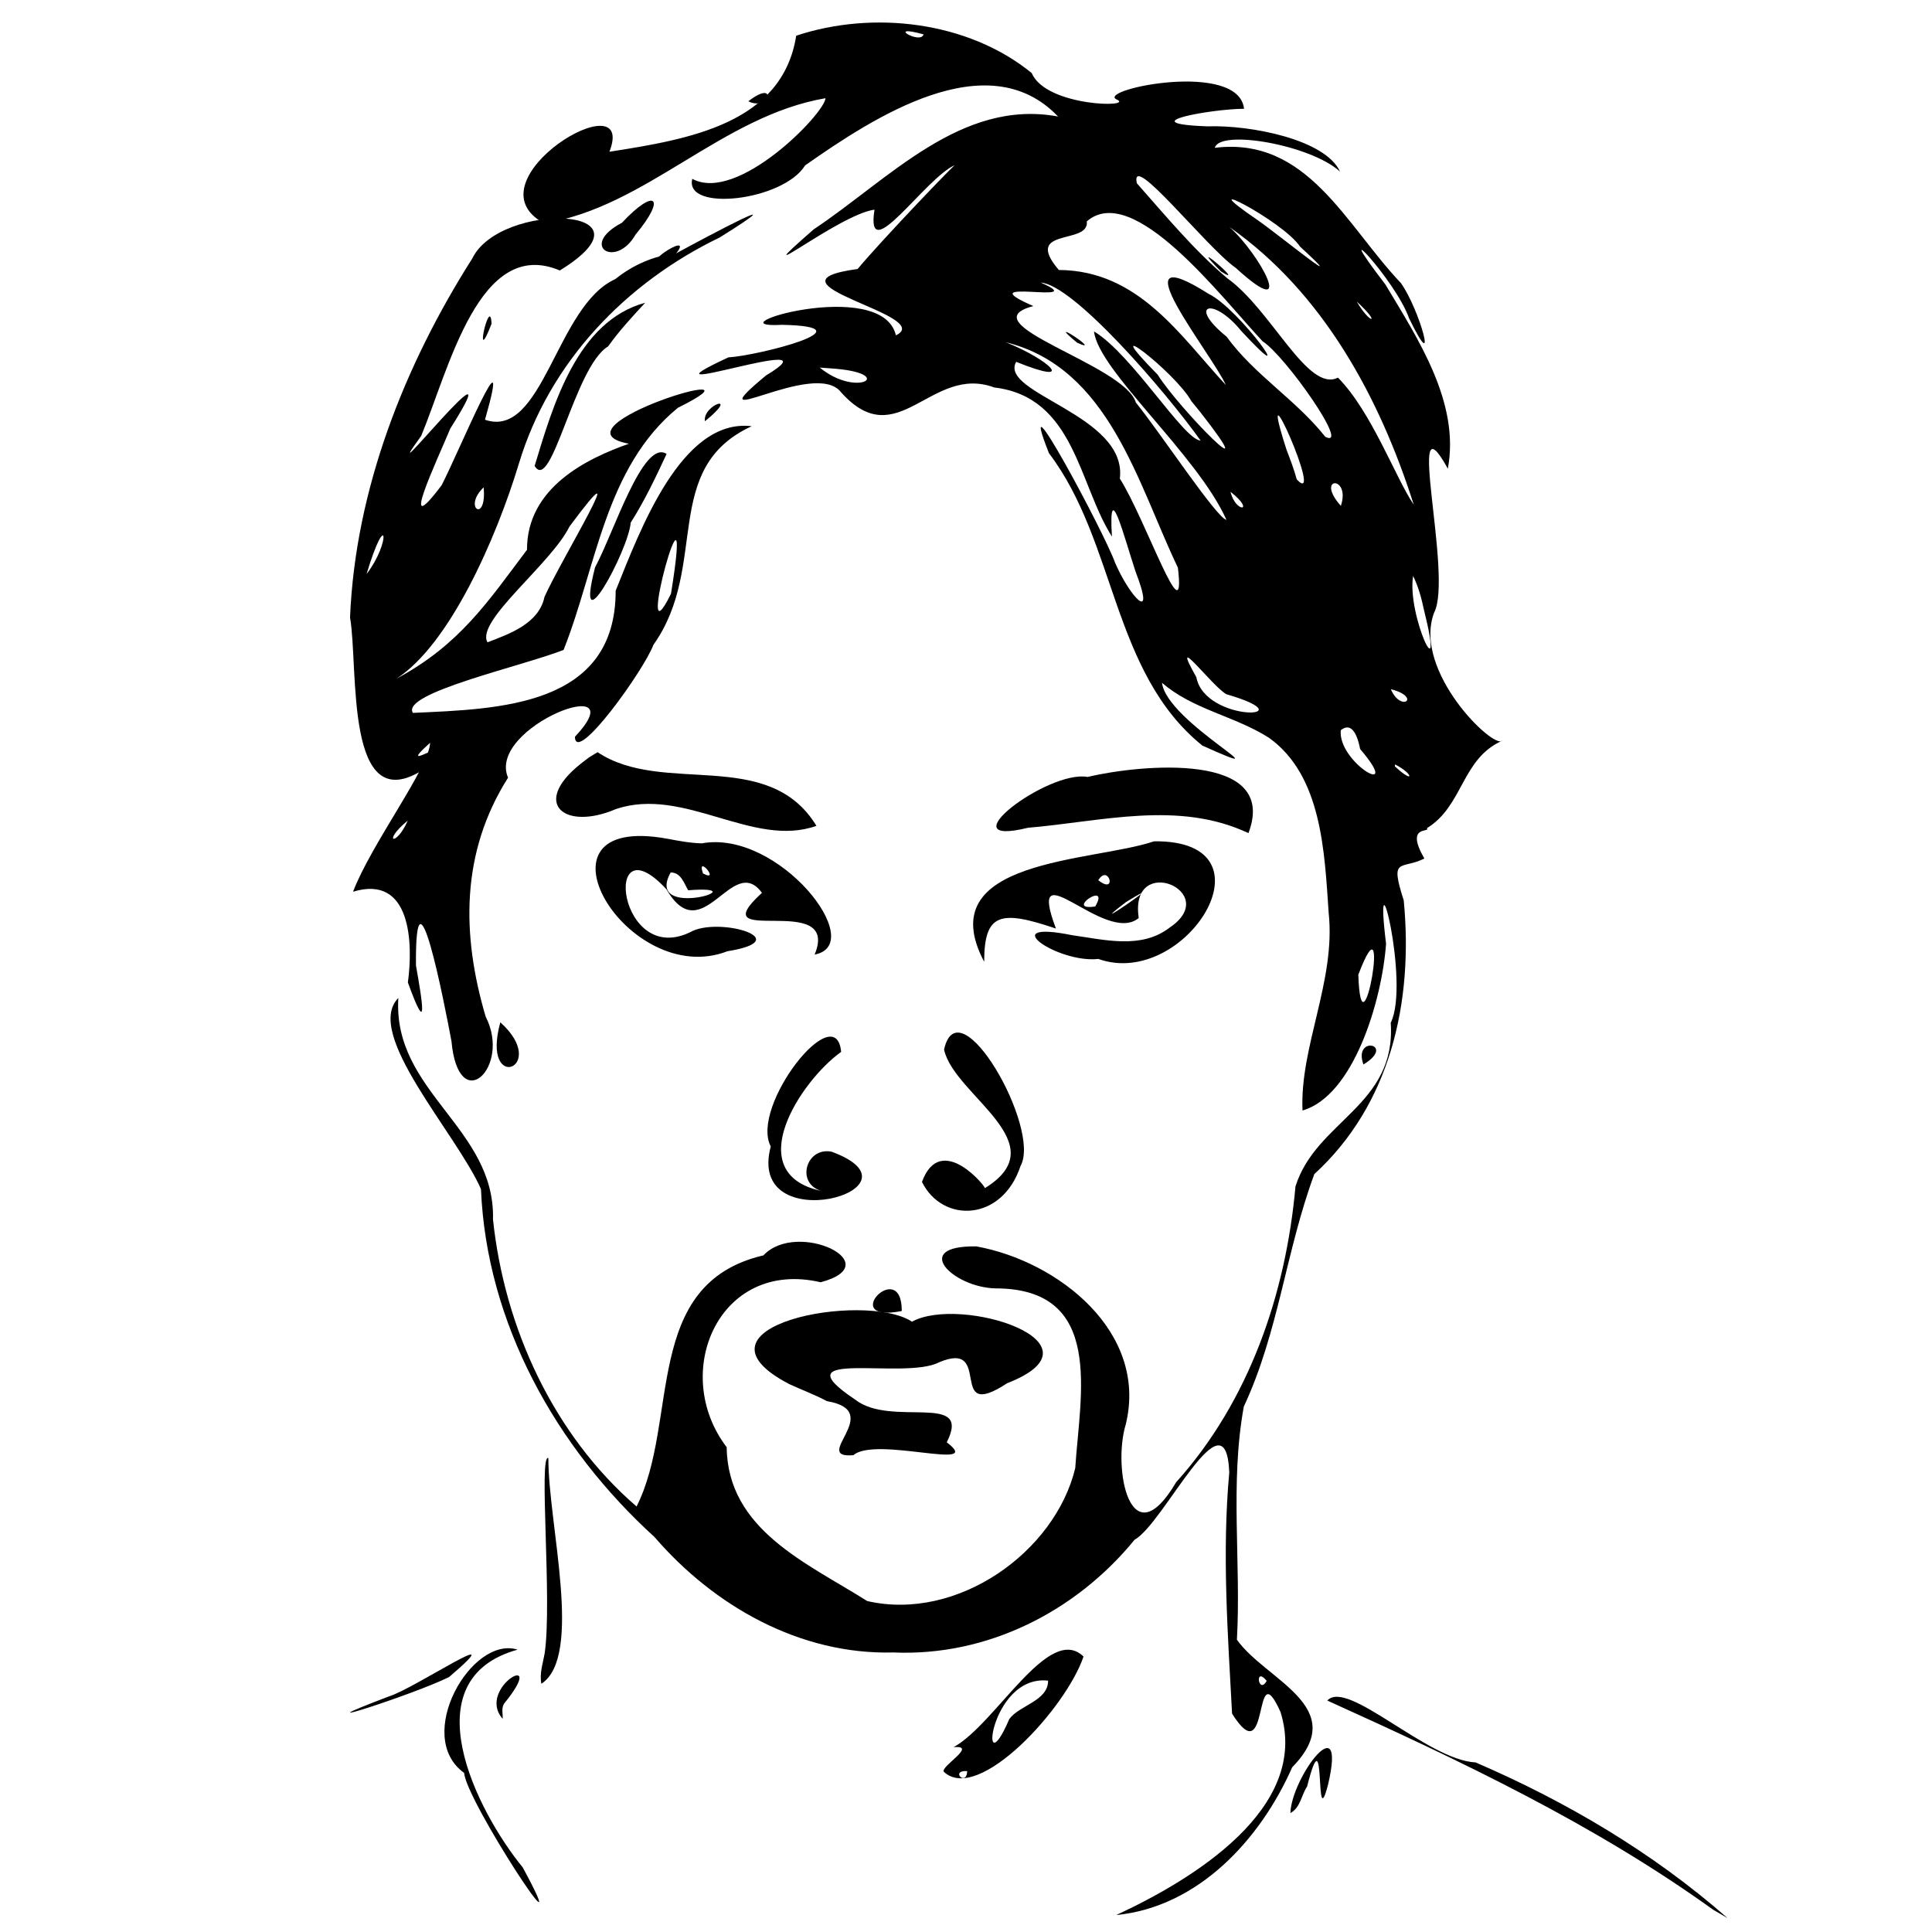
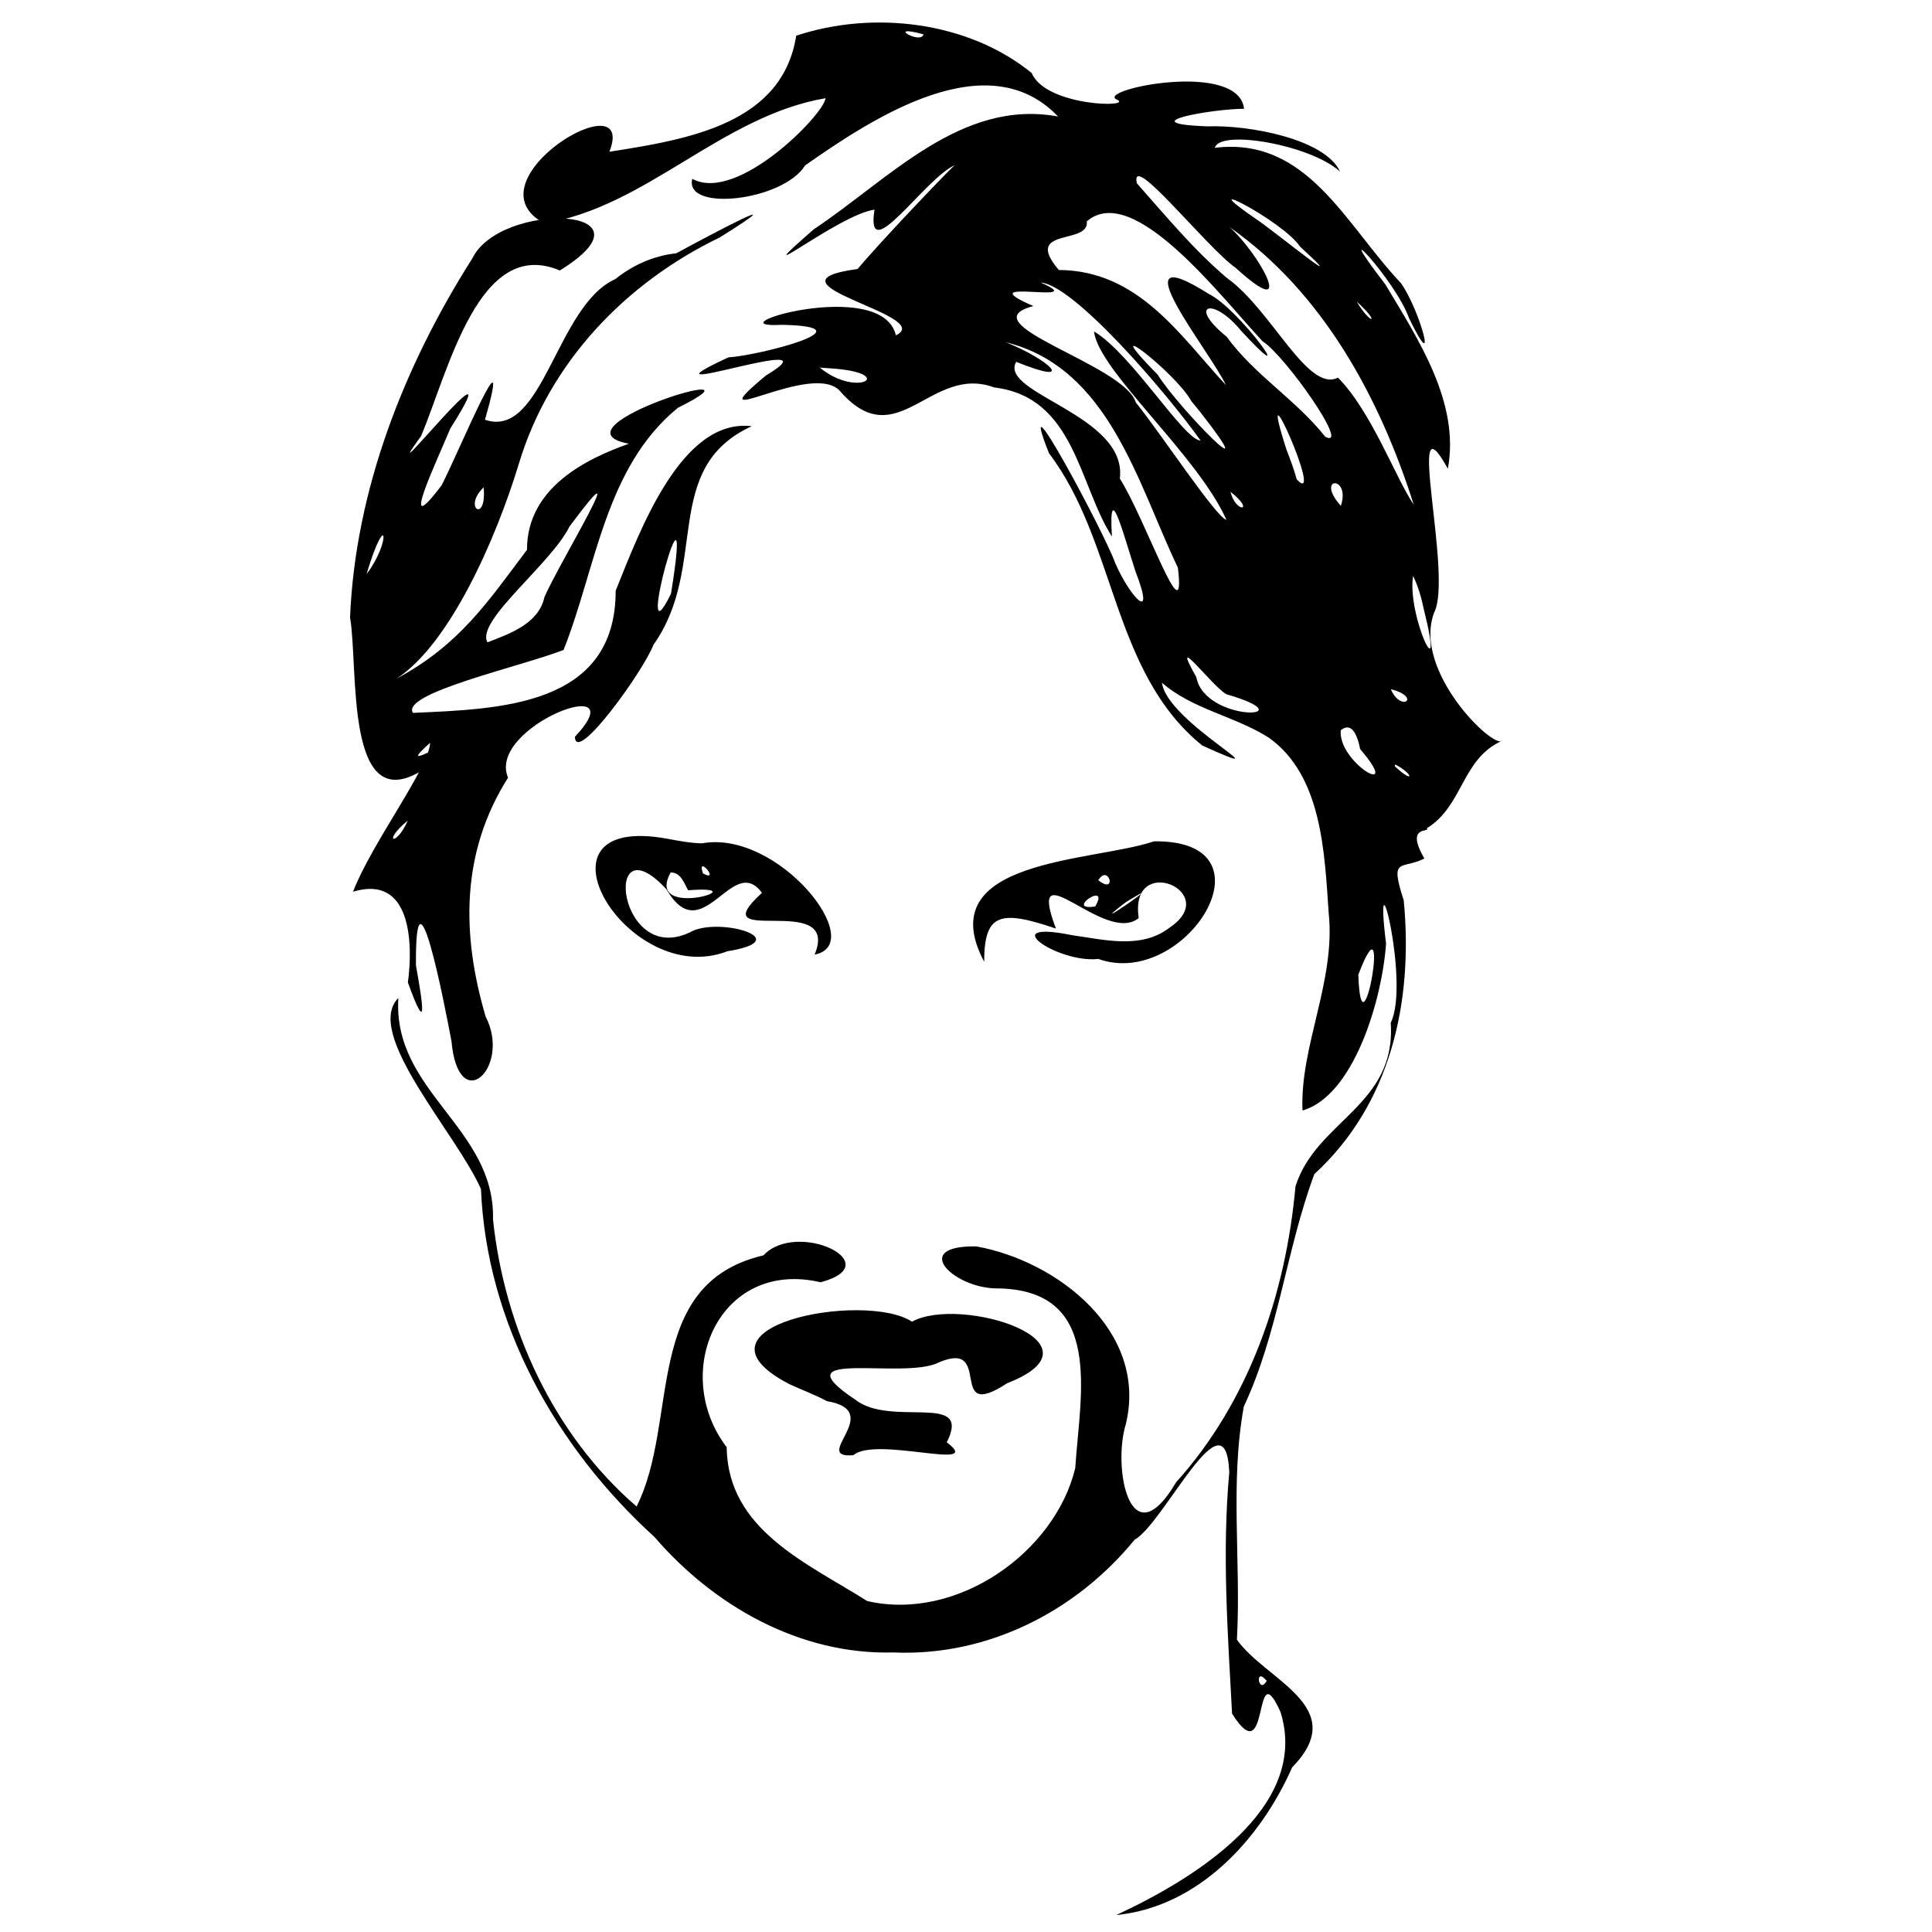
<svg xmlns="http://www.w3.org/2000/svg" width="512" height="512">
  <path d="M307.941 180.928c1.224 10.551 34.723 27.452 10.691 16.658-24.026-19.438-22.718-53.84-40.652-77.493-9.452-23.958 14.78 21.229 17.521 29.022 3.812 8.889 10.974 16.712 5.444 2.391-2.94-8.821-7.28-25.855-6.272-9.309-8.842-13.891-9.897-36.972-31.174-39.515-16.834-6.238-25.56 18.128-40.63 1.252-6.966-9.046-39.539 11.896-19.887-4.419 20.676-12.444-37.981 8.21-9.939-4.811 7.745-.421 38.304-8.157 14.146-8.623-19.744 1.115 26.579-13.056 30.231 2.792 10.915-5.248-37.624-13.862-10.144-17.585 6.672-7.993 27.202-29.377 25.907-27.596-7.868 3.281-23.957 27.856-21.427 11.868-9.425 1.191-36.107 22.68-16.073 5.188 19.861-13.193 38.997-34.623 64.713-29.871-18.708-19.591-48.958.299-67.031 12.957-5.805 9.435-32.119 12.429-29.898 3.557 11.933 6.528 35.036-17.24 35.307-21.366-27.531 4.706-47.637 28.944-74.6 33.155C123.45 47.84 169.1 20.695 161.5 40.216c21.156-3.306 45.828-7.462 49.506-30.755 20.34-6.754 45.542-3.851 62.415 9.906 3.794 9.039 27.976 9.21 22.332 6.913-4.506-2.676 32.539-10.248 33.932 2.548-8.3.009-30.567 3.906-9.714 4.655 11.429-.402 31.274 3.479 35.143 11.99-7.662-7.039-31.829-11.314-33.178-6.304 24.51-2.999 34.579 20.308 49.317 35.85 4.912 6.823 10.227 25.924 2.177 9.346-3.692-10.443-22.119-29.562-6.303-9.001 8.634 14.466 19.837 31.297 16.565 48.847-11.646-21.179 1.465 28.38-3.634 38.139-5.826 15.461 15.909 36.464 18.108 33.923-10.868 4.746-10.345 17.279-20.015 23.198.997 1.298-5.918-1.028-.684 8.049-6.17 3.089-9.252-.682-5.463 11.086 2.614 27.205-3.658 54.209-23.691 72.539-7.585 20.501-9.444 41.822-18.689 61.609-3.723 20.374-.693 41.307-1.829 61.779 7.622 10.807 30.326 17.806 14.645 33.819-8.392 19.059-24.844 37.026-46.627 39.153 20.098-9.297 51.487-28.277 43.535-53.815-7.433-16.463-2.608 16.765-12.837.438-1.135-21.27-2.693-42.585-.742-63.916-.91-22.079-17.298 13.545-25.092 17.833-15.563 19.08-39.093 30.964-63.922 29.874-24.713.663-47.515-12.271-63.301-30.59-26.029-23.649-44.529-56.616-45.991-92.208-6.51-14.794-31.191-41.265-21.899-50.643-1.532 24.905 25.701 34.371 25.085 58.688 3.024 28.694 16.014 57.047 38.05 76.073 11.44-22.652 1.342-59.008 33.614-66.551 8.929-9.517 33.447 2.258 15.17 7.125-26.957-6.281-39.92 24.017-24.905 43.71.277 21.959 21.35 30.718 37.244 40.772 23.847 5.477 49.747-12.923 55.127-35.212 1.264-19.567 7.894-47.656-21.18-47.648-11.201-.263-22.589-11.383-5.035-11.129 21.563 3.88 45.595 22.609 39.609 47.158-3.559 11.684 1.218 35.952 13.338 15.354 19.383-21.525 29.077-49.936 31.635-78.415 5.496-17.432 26.736-21.374 25.244-43.368 5.223-10.483-4.709-49.457-1.238-20.905-1.13 15.3-8.681 40.289-22.144 44.163-.744-16.959 8.865-34.369 6.934-52.388-1.102-15.977-1.758-36.355-15.832-46.389-8.969-5.737-20.274-7.517-28.345-14.586m17.222-107.256c11.805 8.384 21.354 30.465 29.421 26.403 8.934 9.034 15.3 26.683 20.076 33.66-8.998-28.306-24.024-56.211-48.856-73.585 8.003 7.037 18.271 25.974 1.701 10.853-7.679-5.335-28.118-31.427-26.226-22.444 7.665 8.639 15.044 17.621 23.885 25.113m26.042 42.068c6.955 3.536-10.61-21.501-16.591-25.289-11.13-11.876-34.283-42.434-46.595-31.79.813 6.368-17.168 1.444-7.413 12.884 21.152.123 32.158 17.44 44.27 30.496-3.954-8.651-29.524-39.966-4.518-24.138 8.117 3.917 25.084 27.639 8.559 9.767-7.435-9.151-14.406-7.017-3.864 1.536 7.353 10.143 18.418 16.735 26.151 26.533M275.814 74.89c14.187 6.204-20.262-1.756-1.958 6.225-17.85 4.638 24.136 15.434 27.153 25.554 6.611 8.178 21.436 30.645 24.01 31.094-7.7-17.251-33.97-39.547-35.091-49.932 10.043 6.024 23.776 28.768 28.248 28.924-9.769-13.629-33.71-41.285-42.36-41.866m20.951 51.947c6.853 10.771 17.66 42.674 15.388 23.607-10.67-22.275-18.201-52.981-45.607-59.743 11.402 4.525 19.248 11.844 2.753 5.191-4.755 8.388 29.56 14.067 27.467 30.945m18.944-20.546c-4.208-7.677-26.069-24.36-8.931-7.019 5.743 9.156 29.092 32.699 11.376 10.028zm1.325 73.158c2.34 12.325 30.259 11.006 7.973 4.531-3.645-1.942-15.388-17.666-7.973-4.531m42.933 78.856c.813 24.667 8.961-23.539 0 0m-16.315-131.255c7.806 8.227-11.479-35.083-2.703-7.838.995 2.579 1.976 5.169 2.703 7.839m.86-61.708c-4.513-6.858-30.269-19.984-11.128-6.945 5.562 3.859 25.807 20.424 11.128 6.945m29.978 87.295c-1.722 10.36 8.683 32.13 2.853 8.915-.639-3.057-1.471-6.101-2.853-8.916m-19.174 40.882c-.853 8.598 16.868 18.678 5.129 4.986-.407-2.131-1.731-7.716-5.129-4.986m-138.072-96.11c10.064 8.301 20.769 1.368 2.916.22l-2.917-.22m138.098 36.656c2.683-8.175-6.989-7.82 0 0M244.743 9.103c-10.386-2.853-.677 2.857 0 0m123.835 173.533c2.719 6.331 8.263 2.132 0 0m1.086 20.459c5.275 4.915 4.934 1.933.026-.511zm-43.571-72.773c1.367 5.718 6.806 5.369 0 0m9.593 315.126c-3.309-4.062-2.179 3.871 0 0m23.861-365.526c3.626 6.209 6.64 6.022 0 0" />
  <path d="M179.218 67.125c8.698-4.725 33.337-17.836 11.536-4.206-25.005 12.054-45.157 33.133-53.228 59.899-6.091 20.145-18.446 48.024-32.465 57.04 16.766-8.99 24.232-20.394 34.599-34.159-.044-16.551 15.981-24.224 27.008-28.102-22.336-4.224 40.304-23.085 12.999-9.54-19.355 15.81-21.627 42.348-30.317 64.186-11.322 4.415-43.181 11.449-39.93 16.682 22.796-1.043 53.773-1.635 53.736-32.379 6.426-15.909 17.397-45.798 36.049-43.596-24.256 11.189-11.168 37.014-26.031 57.914-2.567 6.851-20.635 31.943-20.818 24.4 16.708-17.791-23.51-2.685-17.717 10.832-12.571 19.867-12.34 41.592-5.936 63.32 6.887 13.404-7.203 26.85-9.062 6.5-1.967-10.53-9.661-49.878-9.406-20.048 1.65 9.289 3.409 19.821-2.14 4.501 1.401-10.352.916-28.736-14.533-24.054 4.776-12.586 20.33-33.19 20.412-39.469-11.152 10.069 11.71-6.135-1.602 6.987-21.227 13.851-17.294-27.104-19.609-40.197 1.4-33.876 14.393-66.803 32.409-95.162 7.502-15.365 50.773-13.796 23.185 3.206-21.332-9.045-29.347 26.065-36.739 43.841-13.763 18.939 25.7-30.43 7.705-1.932-3.455 8.367-14.163 30.82-2.269 14.979 4.699-9.158 19.041-43.964 11.474-17.328 15.407 5.269 18.849-30.25 34.533-37.272 4.613-3.72 10.243-6.22 16.158-6.844m-34.923 91.055c4.386-9.849 24.704-42.975 6.622-18.639-4.883 9.925-24.995 25.1-21.727 30.681 5.932-2.283 13.622-4.972 15.104-12.043m33.52-.813c6.597-40.756-10.477 21.199 0 0m-80.67-5.237c6.546-8.519 5.394-17.97 0 0m31.025-22.973c-5.702 5.471.915 9.712 0 0m-20.109 88.309c-6.984 5.748-3.072 7.08 0 0m101.17 149.371c-29.484-15.318 19.882-24.804 32.462-16.577 12.9-7.086 52.684 5.614 25.203 16.315-16.255 10.681-3.428-11.714-18.048-5.545-9.071 4.802-42.828-3.926-22.291 9.831 9.6 7.624 31.232-2.208 24.342 11.37 10.408 7.897-18.812-1.728-24.741 3.409-11.545 1.004 8.718-11.668-7.029-14.321-3.194-1.722-6.609-2.968-9.898-4.484zm100.687-120.978c14.217-9.502-10.739-20.125-8.142-2.573-8.908 7.41-30.175-19.08-21.942 2.797-14.743-5.009-19.004-4.115-19.016 8.798-14.502-27.385 28.778-26.401 45.027-31.924 33.344-.381 8.241 39.438-14.777 31.171-10.696 1.23-27.765-10.523-6.92-6.285 8.518 1.177 18.259 3.784 25.769-1.982m-11.586-6.749c-12.921 9.944 13.973-8.631-.001 0m-8.084 1.114c4.16-7.097-8.48 1.31 0 0m.807-6.956c5.13 4.04 2.766-4.52 0 0m-105.09-9.769c20.41-3.76 44.244 26.791 29.927 29.467 7.105-17.176-30.592-1.196-13.961-16.356-7.91-10.767-15.751 15.518-25.314-.943-17.395-18.83-12.859 21.665 7.013 11.003 7.964-3.501 27.429 2.497 9.145 5.417-26.517 10.282-54.671-36.964-15.838-29.799 2.983.563 5.983 1.129 9.027 1.21m-8.234 7.721c-7.148 12.931 24.102 3.172 4.646 4.716-1.089-1.837-1.922-4.762-4.646-4.716m8.57.246c4.807 2.57-1.834-5.311 0 0" />
-   <path d="M272.403 219.37c-21.996 5.396 5.225-15.384 15.799-13.474 13.813-3.277 50.863-6.9 42.652 14.893-18.548-8.744-38.818-3.083-58.451-1.419m-114.044-20.03c17.477 11.611 45.185-1.477 58.004 19.517-16.788 6-35.047-10.52-53.104-4.459-13.576 5.858-22.697-1.421-9.309-12.032l2.15-1.651zm91.824 78.814c3.902-17.484 25.8 20.822 20.291 30.783-4.897 14.913-20.751 15.269-26.145 4.274 5.078-13.785 17.675 2.177 16.63 1.686 19.355-11.847-7.947-24.499-10.739-36.6zm2.523 184.874c11.293-6.259 25.241-32.948 34.437-24.029-4.539 13.551-27.883 39.188-37.036 30.521-.866-1.422 9.136-7.097 2.599-6.493m25.052-17.635c-15.703-1.752-18.48 29.344-10.286 10.173 2.682-3.677 10.297-4.769 10.286-10.173m-21.439 23.968c-4.689-.273-.174 4.268 0 0m-35.891-164.134c26.79 9.951-22.841 23.701-16.173-1.399-5.574-10.657 17.291-39.695 18.654-25.064-10.796 7.722-26.792 32.192-5.28 36.846-6.846-2.076-3.961-11.769 2.8-10.383zm233.566 200.866c-31.582-22.735-66.919-39.449-102.249-55.429 5.345-5.822 26.501 15.784 39.314 16.4 24.101 10.386 47.002 23.912 66.765 41.26zM161.151 91.806c-8.891 5.304-14.974 39.172-19.467 31.665 4.872-16.08 11.233-38.326 29.3-43.246-3.442 3.714-6.893 7.446-9.832 11.581zm-16.81 346.355c2.031-13.752-1.656-53.085.981-51.753-.066 17.396 9.327 52.499-1.852 59.808-.544-2.733.408-5.402.871-8.055m22.806-299.669c-.631 7.527-15.11 33.967-9.447 11.856 4.948-9.113 12.696-34.071 18.956-30.058-2.89 6.206-5.825 12.418-9.509 18.203zm-44.144 331.344c-13.483-9.674 1.963-36.531 14.165-32.66-28.434 7.873-10.963 42.61 1.37 57.723 15.375 28.455-15.025-17.633-15.535-25.063m41.821-410.805c8.707-9.337 11.954-6.892 3.61 3.13-5.301 9.266-15.128 2.907-3.61-3.13m177.14 421.442c.316-9.502 14.979-28.91 9.999-7.606-3.724 14.519-.335-20.025-5.569.568-1.5 2.216-1.765 5.655-4.429 7.038zm-222.94-36.05c-9.209 4.613-43.044 15.443-15.982 5.153 6.89-2.092 33.644-20.256 15.982-5.153m119.957-96.995c-17.21 3.439.02-14.544 0 0M132.59 270.921c13.355 12.007-5.263 19.207 0 0m.622 184.585c-7.228-8.232 12.593-19 .392-4.051-.801 1.248-.312 2.69-.392 4.051m53.606-343.875c-.732-4.341 9.645-7.819 0 0m174.504 170.468c-2.853-7.853 8.856-5.382 0 0M179.245 67.108c-13.313 5.895 5.199-6.786 0 0m-48.977 18.694c-4.972 12.821-.364-8.148 0 0m68.049-58.97c7.901-6.106 5.523 2.829 0 0m125.261 45.111c-10.423-10.528 7.608 4.83 0 0M285.459 90.82c-9.565-7.869 7.608 3.457 0 0" />
</svg>